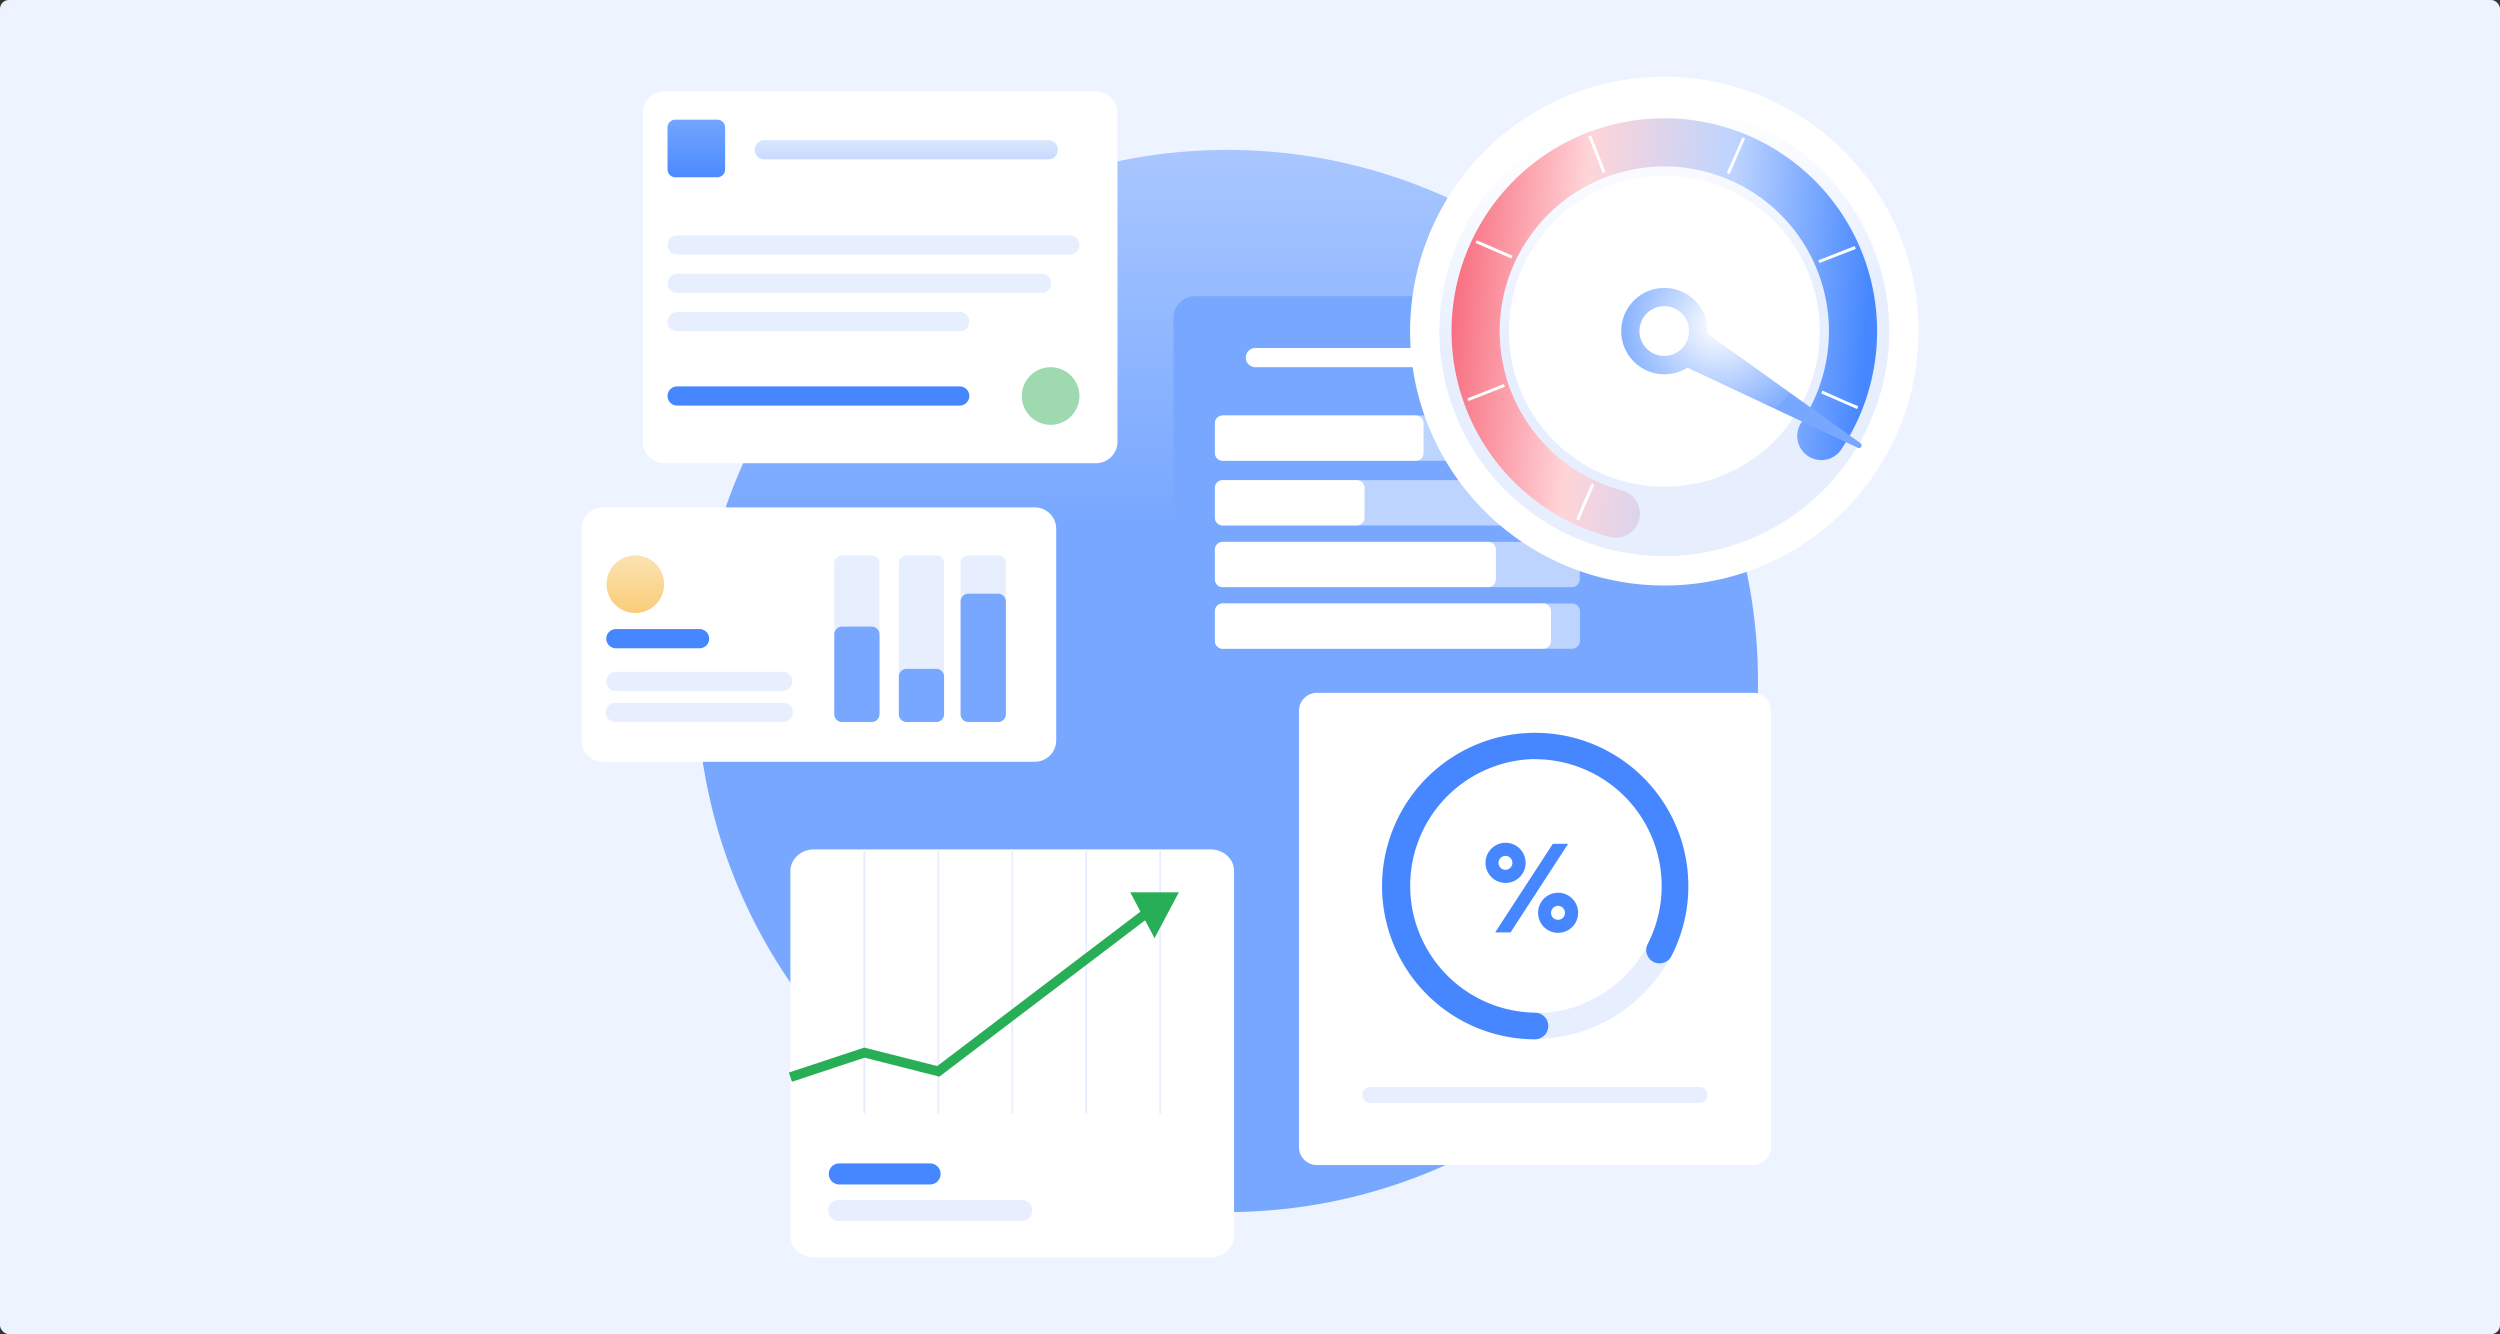
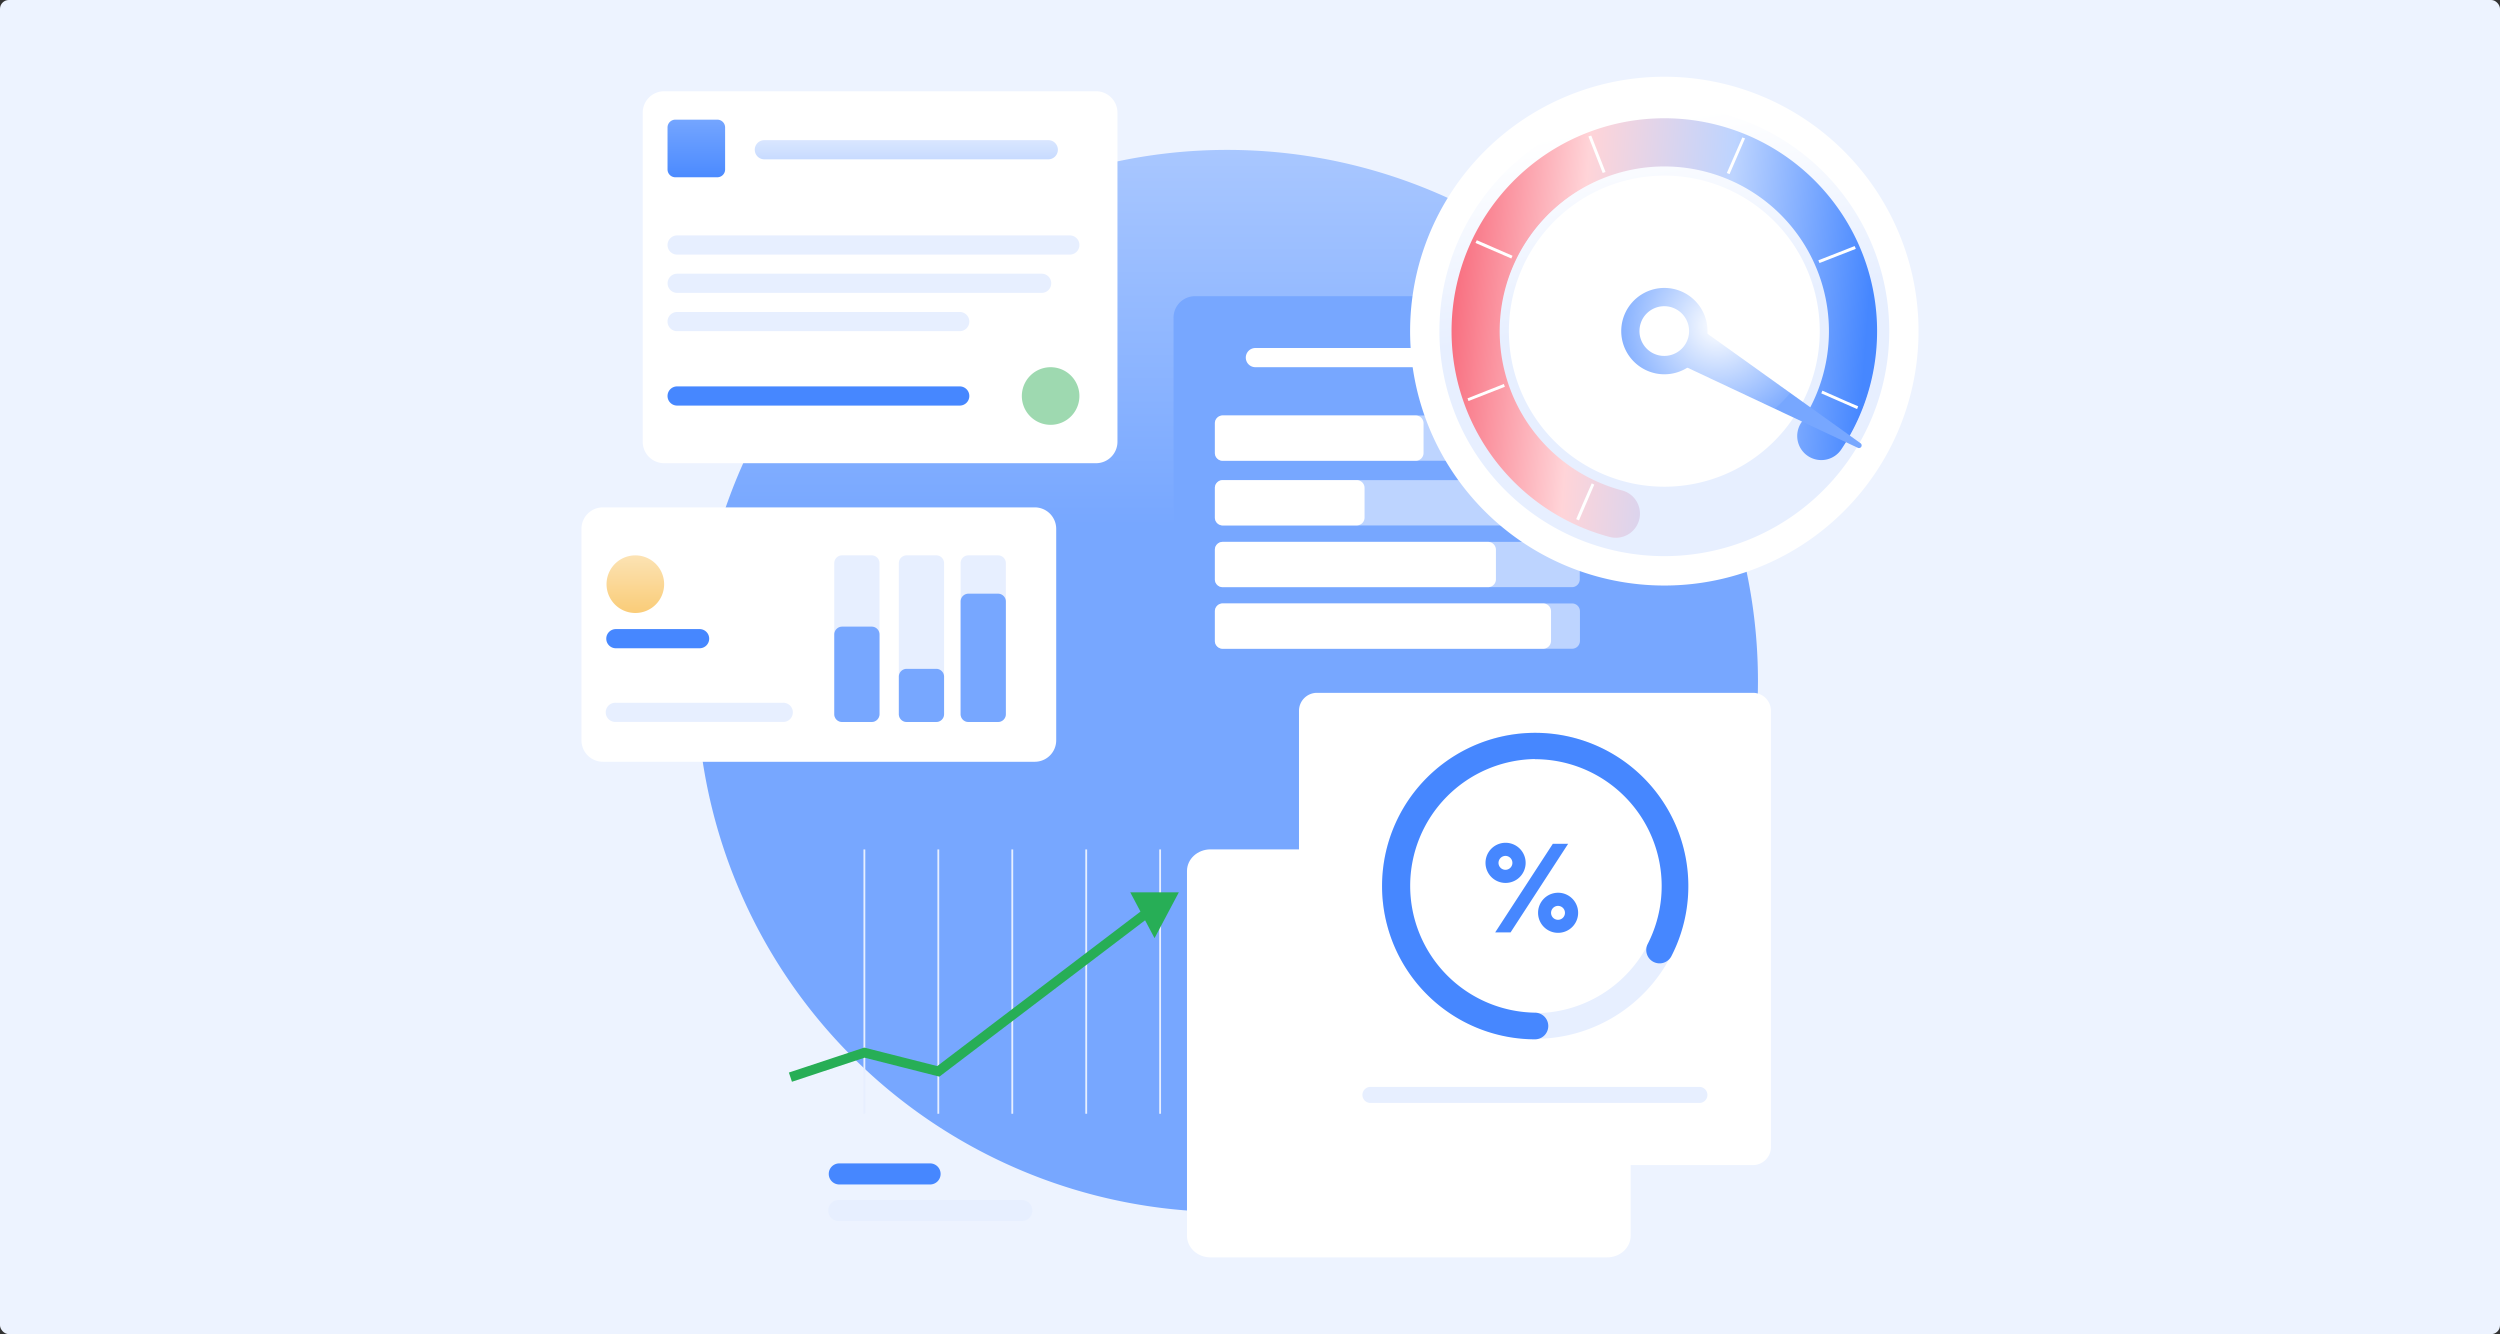
<svg xmlns="http://www.w3.org/2000/svg" width="847" height="452" fill="none" viewBox="0 0 847 452">
  <rect x="0" y="0" width="847" height="452" fill="#333333" stroke="none" />
  <rect width="847" height="452" fill="#EDF3FF" rx="3" />
  <path fill="url(#a)" d="M415.806 410.642a179.71 179.71 0 0 1-99.9-30.322 179.907 179.907 0 0 1-66.226-80.755A180.056 180.056 0 0 1 239.453 195.6a179.97 179.97 0 0 1 49.22-92.128 179.759 179.759 0 0 1 92.073-49.233 179.682 179.682 0 0 1 103.889 10.258 179.825 179.825 0 0 1 80.682 66.292 180.01 180.01 0 0 1 30.277 99.977 179.985 179.985 0 0 1-52.673 127.194 179.725 179.725 0 0 1-127.115 52.682Z" />
  <path fill="#fff" d="M371.414 156.935H225.017a7.262 7.262 0 0 1-7.263-7.269V38.181c0-1.928.765-3.777 2.127-5.14a7.26 7.26 0 0 1 5.136-2.13h146.314a7.26 7.26 0 0 1 5.136 2.13 7.272 7.272 0 0 1 2.127 5.14v111.485a7.267 7.267 0 0 1-7.18 7.269Z" />
  <path fill="url(#b)" d="M243.011 60.06h-14.196a2.655 2.655 0 0 1-2.656-2.658V43.196a2.66 2.66 0 0 1 2.656-2.658h14.196a2.646 2.646 0 0 1 2.656 2.658v14.206a2.637 2.637 0 0 1-.775 1.883 2.645 2.645 0 0 1-1.881.775Z" />
  <path fill="#9ED9B0" d="M355.952 143.934a9.754 9.754 0 0 1-9.012-6.026 9.772 9.772 0 0 1 2.115-10.638 9.747 9.747 0 0 1 10.63-2.116 9.768 9.768 0 0 1 3.164 15.921 9.752 9.752 0 0 1-6.897 2.859Z" />
  <path fill="url(#c)" d="M354.987 53.975h-95.84a3.242 3.242 0 0 1-2.415-.883 3.255 3.255 0 0 1-.752-3.648 3.255 3.255 0 0 1 1.869-1.767 3.242 3.242 0 0 1 1.298-.192h95.83a3.245 3.245 0 0 1 3.431 3.245 3.25 3.25 0 0 1-3.431 3.245h.01Z" />
  <path fill="url(#d)" d="M362.458 86.26H229.407a3.246 3.246 0 0 1-3.248-3.25 3.252 3.252 0 0 1 3.248-3.25h133.051a3.247 3.247 0 0 1 3.248 3.25 3.252 3.252 0 0 1-3.248 3.25Z" />
  <path fill="url(#e)" d="M352.912 99.23H229.428a3.246 3.246 0 0 1-3.248-3.25 3.251 3.251 0 0 1 3.248-3.251h123.484a3.252 3.252 0 0 1 2.296 5.549 3.246 3.246 0 0 1-2.296.952Z" />
  <path fill="url(#f)" d="M325.237 112.199h-95.83a3.244 3.244 0 0 1-3.248-3.25 3.25 3.25 0 0 1 3.248-3.25h95.83a3.251 3.251 0 0 1 0 6.5Z" />
  <path fill="url(#g)" d="M325.237 137.412h-95.83a3.244 3.244 0 0 1-3.248-3.25 3.25 3.25 0 0 1 3.248-3.25h95.83a3.251 3.251 0 0 1 0 6.5Z" />
  <path fill="#fff" d="M350.66 258.087H204.264a7.268 7.268 0 0 1-7.264-7.269v-71.651a7.268 7.268 0 0 1 7.264-7.269h146.313c1.926 0 3.774.766 5.136 2.129a7.273 7.273 0 0 1 2.128 5.14v71.651a7.263 7.263 0 0 1-7.181 7.269Z" />
  <path fill="url(#h)" d="M215.253 207.682a9.758 9.758 0 0 1-9.567-11.665 9.756 9.756 0 0 1 7.664-7.67 9.753 9.753 0 0 1 11.657 9.574 9.76 9.76 0 0 1-2.854 6.905 9.739 9.739 0 0 1-6.9 2.856Z" />
-   <path fill="url(#i)" d="M265.186 234.11h-56.533a3.247 3.247 0 0 1-2.296-5.548 3.244 3.244 0 0 1 2.296-.952h56.533a3.246 3.246 0 0 1 3.248 3.25 3.25 3.25 0 0 1-3.248 3.25Z" />
  <path fill="url(#j)" d="M265.186 244.588h-56.533a3.247 3.247 0 0 1-3.431-3.245 3.246 3.246 0 0 1 2.133-3.053 3.241 3.241 0 0 1 1.298-.192h56.533a3.241 3.241 0 0 1 3.166 1.959 3.247 3.247 0 0 1-3.166 4.531Z" />
  <path fill="url(#k)" d="M237.023 219.634h-28.37a3.247 3.247 0 0 1-3.248-3.25 3.247 3.247 0 0 1 3.248-3.25h28.37a3.244 3.244 0 0 1 3.248 3.25 3.248 3.248 0 0 1-3.248 3.25Z" />
  <path fill="url(#l)" d="M295.32 244.609h-10.013a2.647 2.647 0 0 1-2.657-2.659v-51.142a2.655 2.655 0 0 1 1.639-2.459 2.627 2.627 0 0 1 1.018-.199h10.013a2.657 2.657 0 0 1 2.657 2.658v51.142a2.662 2.662 0 0 1-2.657 2.659Z" />
  <path fill="url(#m)" d="M295.32 244.609h-10.013a2.647 2.647 0 0 1-2.657-2.659v-26.999a2.66 2.66 0 0 1 2.657-2.648h10.013a2.654 2.654 0 0 1 2.657 2.659v26.999a2.662 2.662 0 0 1-2.657 2.648Z" />
  <path fill="url(#n)" d="M317.195 244.609h-10.014a2.656 2.656 0 0 1-2.656-2.659v-51.142a2.657 2.657 0 0 1 2.656-2.658h10.014a2.634 2.634 0 0 1 1.881.775 2.649 2.649 0 0 1 .775 1.883v51.142a2.654 2.654 0 0 1-.775 1.883 2.645 2.645 0 0 1-1.881.776Z" />
  <path fill="url(#o)" d="M317.195 244.609h-10.014a2.656 2.656 0 0 1-2.656-2.659v-12.689a2.656 2.656 0 0 1 2.656-2.659h10.014a2.66 2.66 0 0 1 2.656 2.659v12.689a2.654 2.654 0 0 1-.775 1.883 2.645 2.645 0 0 1-1.881.776Z" />
  <path fill="url(#p)" d="M338.125 244.609h-10.014a2.654 2.654 0 0 1-1.881-.776 2.649 2.649 0 0 1-.775-1.883v-51.142a2.636 2.636 0 0 1 .775-1.883 2.645 2.645 0 0 1 1.881-.775h10.014a2.634 2.634 0 0 1 1.881.775 2.649 2.649 0 0 1 .775 1.883v51.142a2.654 2.654 0 0 1-.775 1.883 2.645 2.645 0 0 1-1.881.776Z" />
  <path fill="url(#q)" d="M338.125 244.609h-10.014a2.654 2.654 0 0 1-1.881-.776 2.649 2.649 0 0 1-.775-1.883v-38.151a2.636 2.636 0 0 1 .775-1.883 2.645 2.645 0 0 1 1.881-.776h10.014a2.654 2.654 0 0 1 1.881.776 2.639 2.639 0 0 1 .775 1.883v38.151a2.654 2.654 0 0 1-.775 1.883 2.645 2.645 0 0 1-1.881.776Z" />
-   <path fill="#fff" d="M410.129 426H275.77c-4.41 0-7.979-3.281-7.979-7.331V295.097c0-4.05 3.569-7.332 7.979-7.332h134.359c4.411 0 7.98 3.282 7.98 7.332v123.572c0 4.05-3.569 7.331-7.98 7.331Z" />
+   <path fill="#fff" d="M410.129 426c-4.41 0-7.979-3.281-7.979-7.331V295.097c0-4.05 3.569-7.332 7.979-7.332h134.359c4.411 0 7.98 3.282 7.98 7.332v123.572c0 4.05-3.569 7.331-7.98 7.331Z" />
  <path fill="url(#r)" d="M346.146 413.684h-61.981a3.559 3.559 0 0 1-3.559-3.561 3.559 3.559 0 0 1 3.559-3.562h62.033a3.559 3.559 0 0 1 3.559 3.562 3.559 3.559 0 0 1-3.559 3.561h-.052Z" />
  <path fill="url(#s)" d="M315.296 401.296h-31.131a3.572 3.572 0 0 1 0-7.134h31.131a3.572 3.572 0 0 1 0 7.134Z" />
  <path stroke="#E7EFFF" stroke-miterlimit="10" stroke-width=".62" d="M393.049 287.786v89.554m-25.039-89.554v89.554m-25.05-89.554v89.554m-25.06-89.554v89.554m-25.049-89.554v89.554" />
  <path stroke="#27AE56" stroke-miterlimit="10" stroke-width="3.29" d="m267.791 364.941 25.06-8.308 25.049 6.345 75.149-57.123" />
  <path fill="#27AE56" d="M382.932 302.324h16.457l-8.228 15.524" />
  <path fill="url(#t)" d="M541.977 256.01H404.858a7.258 7.258 0 0 1-5.136-2.129 7.273 7.273 0 0 1-2.128-5.14V107.62c0-1.928.766-3.777 2.128-5.14a7.262 7.262 0 0 1 5.136-2.129h137.13a7.262 7.262 0 0 1 7.263 7.269v141.121a7.273 7.273 0 0 1-7.274 7.269Z" />
  <path fill="url(#u)" d="M411.603 153.446v-10.021a2.663 2.663 0 0 1 .782-1.884 2.65 2.65 0 0 1 1.885-.775h118.296a2.654 2.654 0 0 1 1.881.776 2.649 2.649 0 0 1 .775 1.883v10.021a2.653 2.653 0 0 1-.775 1.882 2.645 2.645 0 0 1-1.881.776H414.27a2.664 2.664 0 0 1-2.464-1.639 2.662 2.662 0 0 1-.203-1.019Z" />
  <path fill="#fff" d="M411.603 153.446v-10.021a2.663 2.663 0 0 1 .782-1.884 2.65 2.65 0 0 1 1.885-.775h65.374a2.654 2.654 0 0 1 1.881.776 2.649 2.649 0 0 1 .775 1.883v10.021a2.634 2.634 0 0 1-.775 1.882 2.645 2.645 0 0 1-1.881.776H414.27a2.664 2.664 0 0 1-2.464-1.639 2.662 2.662 0 0 1-.203-1.019Z" />
  <path fill="url(#v)" d="M411.603 217.142v-10.031a2.667 2.667 0 0 1 .782-1.883 2.653 2.653 0 0 1 1.885-.775h118.296a2.645 2.645 0 0 1 2.718 2.658v10.021a2.657 2.657 0 0 1-2.656 2.658H414.332a2.655 2.655 0 0 1-1.919-.752 2.664 2.664 0 0 1-.81-1.896Z" />
  <path fill="#fff" d="M411.603 217.142v-10.031a2.667 2.667 0 0 1 .782-1.883 2.653 2.653 0 0 1 1.885-.775h108.562a2.634 2.634 0 0 1 1.882.775 2.646 2.646 0 0 1 .775 1.883v10.021a2.658 2.658 0 0 1-2.657 2.658H414.27a2.667 2.667 0 0 1-2.667-2.648Z" />
  <path fill="url(#w)" d="M411.603 175.346v-10.021a2.667 2.667 0 0 1 .782-1.883 2.643 2.643 0 0 1 1.885-.775h118.295a2.636 2.636 0 0 1 1.882.775 2.646 2.646 0 0 1 .775 1.883v10.021a2.669 2.669 0 0 1-.76 1.892 2.657 2.657 0 0 1-1.876.797H414.291a2.663 2.663 0 0 1-2.489-1.657 2.663 2.663 0 0 1-.199-1.032Z" />
  <path fill="#fff" d="M411.603 175.346v-10.021a2.667 2.667 0 0 1 .782-1.883 2.653 2.653 0 0 1 1.885-.775h45.388a2.634 2.634 0 0 1 1.881.775 2.649 2.649 0 0 1 .775 1.883v10.021a2.657 2.657 0 0 1-2.656 2.658H414.27a2.666 2.666 0 0 1-2.667-2.658Z" />
  <path fill="url(#x)" d="M411.603 196.27v-10.021a2.669 2.669 0 0 1 2.667-2.658h118.296a2.657 2.657 0 0 1 2.656 2.658v10.021a2.658 2.658 0 0 1-.775 1.883 2.645 2.645 0 0 1-1.881.775H414.27a2.644 2.644 0 0 1-1.885-.775 2.653 2.653 0 0 1-.782-1.883Z" />
  <path fill="#fff" d="M411.603 196.27v-10.021a2.669 2.669 0 0 1 2.667-2.658h89.884a2.668 2.668 0 0 1 2.667 2.658v10.021a2.65 2.65 0 0 1-2.667 2.658h-89.863a2.655 2.655 0 0 1-2.688-2.658Zm109.735-71.869h-95.83a3.247 3.247 0 0 1-3.166-1.959 3.251 3.251 0 0 1 1.868-4.339 3.241 3.241 0 0 1 1.298-.192h95.83a3.25 3.25 0 0 1 0 6.49Zm72.565 270.332H446.189a6.095 6.095 0 0 1-6.091-6.095V240.829c0-1.617.641-3.167 1.784-4.311a6.087 6.087 0 0 1 4.307-1.785h147.714a6.09 6.09 0 0 1 6.091 6.096v147.809a6.117 6.117 0 0 1-6.091 6.095Z" />
  <path stroke="#E7EFFF" stroke-miterlimit="10" stroke-width="8.7" d="M520.041 347.61a47.436 47.436 0 0 0 26.366-7.998 47.481 47.481 0 0 0 17.482-21.31 47.525 47.525 0 0 0 2.705-27.437 47.497 47.497 0 0 0-12.985-24.317 47.441 47.441 0 0 0-24.297-12.999 47.42 47.42 0 0 0-27.418 2.7 47.464 47.464 0 0 0-21.298 17.49 47.508 47.508 0 0 0-7.998 26.384A47.503 47.503 0 0 0 486.49 333.7a47.436 47.436 0 0 0 33.551 13.91Z" />
  <path fill="url(#y)" fill-rule="evenodd" d="M520.041 257.163a42.92 42.92 0 0 0-29.93 12.818 42.983 42.983 0 0 0-12.342 30.147 42.985 42.985 0 0 0 12.342 30.147 42.923 42.923 0 0 0 29.93 12.817 4.514 4.514 0 0 1 4.514 4.518 4.514 4.514 0 0 1-4.514 4.517 51.86 51.86 0 0 1-31.324-10.596 51.92 51.92 0 0 1-18.566-27.379 51.955 51.955 0 0 1 1.73-33.043 51.91 51.91 0 0 1 21.324-25.287 51.848 51.848 0 0 1 32.259-7.262 51.865 51.865 0 0 1 30.091 13.713 51.927 51.927 0 0 1 15.704 29.118 51.958 51.958 0 0 1-5.062 32.698 4.518 4.518 0 0 1-2.643 2.113 4.515 4.515 0 0 1-5.568-2.888 4.514 4.514 0 0 1 .2-3.378 43.012 43.012 0 0 0-17.11-57.202 42.945 42.945 0 0 0-21.035-5.519v-.052Z" clip-rule="evenodd" />
  <path fill="url(#z)" d="M575.754 373.684H464.307a2.716 2.716 0 0 1-2.719-2.72 2.72 2.72 0 0 1 2.719-2.721h111.447a2.718 2.718 0 0 1 2.719 2.721 2.72 2.72 0 0 1-2.719 2.72Z" />
  <path fill="#4687FF" d="M510.068 299.136a6.794 6.794 0 0 0 6.297-4.189 6.802 6.802 0 0 0-1.47-7.422 6.796 6.796 0 0 0-7.416-1.471 6.801 6.801 0 0 0-4.187 6.301 6.795 6.795 0 0 0 1.988 4.792 6.785 6.785 0 0 0 4.788 1.989Zm1.723 16.75 19.498-30.011h-5.188l-19.53 30.011h5.22Zm-1.723-25.909a2.363 2.363 0 0 1 2.289 2.822 2.36 2.36 0 0 1-1.845 1.846 2.347 2.347 0 0 1-2.414-.988 2.354 2.354 0 0 1-.406-1.302 2.389 2.389 0 0 1 2.376-2.378Zm17.807 26.065a6.787 6.787 0 0 0 6.281-4.195 6.798 6.798 0 0 0-1.483-7.41 6.786 6.786 0 0 0-10.45 1.069 6.8 6.8 0 0 0-1.124 3.786 6.763 6.763 0 0 0 4.187 6.242 6.76 6.76 0 0 0 2.589.508Zm0-9.128a2.35 2.35 0 0 1 2.159 1.465 2.358 2.358 0 0 1-1.715 3.203 2.36 2.36 0 0 1-2.415-.988 2.363 2.363 0 0 1-.405-1.302 2.356 2.356 0 0 1 .693-1.685 2.365 2.365 0 0 1 1.683-.693Z" />
  <path fill="#fff" d="M563.872 198.378a86.085 86.085 0 0 0 47.85-14.525 86.18 86.18 0 0 0 31.722-38.681 86.246 86.246 0 0 0 4.901-49.798 86.207 86.207 0 0 0-23.571-44.13 86.11 86.11 0 0 0-44.099-23.588 86.07 86.07 0 0 0-49.762 4.905 86.14 86.14 0 0 0-38.653 31.744 86.231 86.231 0 0 0-7.959 80.867 86.19 86.19 0 0 0 18.67 27.962 86.12 86.12 0 0 0 27.942 18.683 86.06 86.06 0 0 0 32.959 6.561Z" />
  <path fill="url(#A)" d="M563.872 188.42a76.167 76.167 0 0 0 42.339-12.853 76.253 76.253 0 0 0 28.068-34.225 76.308 76.308 0 0 0-16.52-83.11 76.193 76.193 0 0 0-39.019-20.87 76.158 76.158 0 0 0-44.031 4.34 76.221 76.221 0 0 0-34.201 28.087 76.299 76.299 0 0 0-12.843 42.369 76.288 76.288 0 0 0 22.321 53.925 76.178 76.178 0 0 0 53.886 22.337Z" />
  <path fill="url(#B)" d="M563.872 164.899a52.633 52.633 0 0 0 29.258-8.881 52.7 52.7 0 0 0 19.396-23.651 52.735 52.735 0 0 0 2.997-30.449 52.713 52.713 0 0 0-14.413-26.983 52.629 52.629 0 0 0-57.391-11.424 52.677 52.677 0 0 0-23.634 19.41 52.73 52.73 0 0 0 6.549 66.543 52.645 52.645 0 0 0 37.238 15.435Z" />
  <path fill="url(#C)" d="M563.872 158.918a46.676 46.676 0 0 0 25.943-7.875 46.73 46.73 0 0 0 17.199-20.972 46.758 46.758 0 0 0-10.123-50.924 46.684 46.684 0 0 0-23.909-12.79 46.663 46.663 0 0 0-26.979 2.66 46.702 46.702 0 0 0-20.957 17.21 46.752 46.752 0 0 0 5.808 59.004 46.675 46.675 0 0 0 33.018 13.687Z" />
  <path fill="url(#D)" d="m540.4 164.785-3.196 7.269-2.075 4.87a69.277 69.277 0 0 1-12.204-7.269l-.435-.342a70.843 70.843 0 0 1-9.495-8.609 3.583 3.583 0 0 1-.374-.405 68.628 68.628 0 0 1-7.71-10.322 1.78 1.78 0 0 1-.259-.477 72.018 72.018 0 0 1-5.272-10.686 23.833 23.833 0 0 1-.332-.934 10.802 10.802 0 0 0-.373-.956l12.317-4.828c.104.332.218.664.332.965.114.301.218.592.332.924a59.874 59.874 0 0 0 4.151 8.464c.108.146.196.307.259.477a59.745 59.745 0 0 0 6.164 8.308c.104.145.26.259.363.405a56.385 56.385 0 0 0 7.565 6.947c.149.097.288.208.415.332a60.54 60.54 0 0 0 9.827 5.867Z" />
  <path fill="url(#E)" d="M513.182 88.565c-.156.363-.301.665-.447 1.038a55.824 55.824 0 0 0-3.299 9.46l-.115.52a55.772 55.772 0 0 0-1.525 10.249v.55a55.662 55.662 0 0 0 .446 10.322c.001.176.026.35.073.519a54.564 54.564 0 0 0 2.376 9.907l-12.317 4.828a70.304 70.304 0 0 1-3.113-12.616c0-.187 0-.374-.073-.52a68.99 68.99 0 0 1-.633-12.886 2.538 2.538 0 0 1 0-.551 70.33 70.33 0 0 1 1.858-12.772c0-.177.072-.364.103-.52a71.24 71.24 0 0 1 4.089-11.838c.145-.332.29-.623.436-.955l3.414 1.485 8.727 3.78Z" />
  <path fill="url(#F)" d="m498.343 135.99 12.317-4.829v.114l.228.634.073.218-12.317 4.828a5.333 5.333 0 0 0-.301-.965Z" />
  <path fill="url(#G)" d="m539.279 47.298 4.825 12.357c-.145.073-.29.104-.435.177a59.937 59.937 0 0 0-8.603 4.31c-.155.114-.301.186-.446.3a58.084 58.084 0 0 0-8.301 6.345c-.149.11-.288.23-.415.364a56.855 56.855 0 0 0-6.974 7.87 3.837 3.837 0 0 0-.29.447 55.117 55.117 0 0 0-5.023 8.225l-12.12-5.296a71.569 71.569 0 0 1 6.299-10.644l.342-.447a69.707 69.707 0 0 1 8.634-9.802c.134-.11.259-.232.374-.364a68.29 68.29 0 0 1 10.376-7.913c.158-.082.308-.179.447-.29a70.868 70.868 0 0 1 10.823-5.462c.141-.075.291-.135.446-.177h.041Z" />
  <path fill="url(#H)" d="m501.497 82.365 12.131 5.328-.446.893-8.717-3.79-3.424-1.506.456-.925Z" />
  <path fill="url(#I)" d="m591.464 47.589-1.183 2.72-4.078 9.346a58.85 58.85 0 0 0-8.716-2.71l-.519-.114a58.388 58.388 0 0 0-10.553-1.184h-.55a57.179 57.179 0 0 0-10.678.852l-.519.114a56.34 56.34 0 0 0-9.609 2.669l-4.825-12.327a71.088 71.088 0 0 1 12.317-3.406l.519-.114a71.958 71.958 0 0 1 13.241-1.038h.519c4.399.117 8.777.653 13.075 1.599l.518.104a77.557 77.557 0 0 1 11.041 3.489Z" />
  <path fill="url(#J)" d="M539.767 47.111c.145-.072.301-.114.446-.187l4.815 12.316-.259.073c-.073 0-.146 0-.218.083-.073.083-.073 0-.114 0l-.364.145-4.825-12.316c.179.001.357-.038.519-.114Z" />
  <path fill="url(#K)" d="m629.474 84.4-12.317 4.83a51.59 51.59 0 0 0-4.151-7.498 3.793 3.793 0 0 0-.3-.446 53.579 53.579 0 0 0-6.714-8.308l-.374-.374a56.102 56.102 0 0 0-8.301-6.936 2.833 2.833 0 0 0-.447-.301 58.14 58.14 0 0 0-9.453-5.12c-.114 0-.228-.114-.332-.145l5.272-12.14c.114 0 .218.115.332.146a69.749 69.749 0 0 1 11.871 6.5c.145.104.29.177.446.291a68.86 68.86 0 0 1 10.231 8.609c.133.13.258.27.374.415a69.96 69.96 0 0 1 8.301 10.384c.104.146.187.291.291.447a60.863 60.863 0 0 1 5.271 9.647Z" />
  <path fill="url(#L)" d="m586.452 59.832-.29-.104 4.119-9.419 1.183-2.751.301.114c.218.073.446.187.664.26l-5.261 12.17-.716-.27Z" />
  <path fill="url(#M)" d="M630.658 87.184a71.995 71.995 0 0 1 3.673 12.658l.114.519a70.086 70.086 0 0 1 1.142 13.282v.519a68.127 68.127 0 0 1-1.474 13.178c0 .186-.083.332-.114.519a72.893 72.893 0 0 1-3.248 10.841l-4.151-1.817-7.99-3.5a62.366 62.366 0 0 0 2.522-8.463c0-.187.072-.374.103-.519.032-.146.083-.374.115-.592l5.188.81a1.17 1.17 0 0 0 1.307-1.039 1.217 1.217 0 0 0-.892-1.412l-5.188-.965c.37-2.469.568-4.96.591-7.456a2.417 2.417 0 0 1 0-.551 58.485 58.485 0 0 0-.965-10.727c0-.187-.073-.373-.114-.519a61.295 61.295 0 0 0-2.895-9.99 8.006 8.006 0 0 0-.363-.882 8.872 8.872 0 0 0-.415-.966l12.317-4.828c.145.332.259.633.405.965.048.33.161.648.332.935Z" />
  <path fill="url(#N)" d="M630.284 139.666c-.145.363-.26.664-.405 1.038a68.856 68.856 0 0 1-4.005 7.975v.083c-.301.478-.561.956-.862 1.402a6.483 6.483 0 0 1-2.749 2.004 4.31 4.31 0 0 1-.851.26 4.64 4.64 0 0 1-.737.145 6.647 6.647 0 0 1-7.046-4.153 6.741 6.741 0 0 1-.342-1.112 4.599 4.599 0 0 1-.104-.747 6.46 6.46 0 0 1 .519-3.261c.29-.446.591-.924.851-1.412a57.439 57.439 0 0 0 3.258-6.49c.156-.333.259-.665.415-1.039l7.969 3.489 4.089 1.818Z" />
  <path fill="url(#O)" d="M630.751 138.731c-.114.301-.26.634-.374.935l-4.15-1.828-7.98-3.479c.114-.301.259-.633.373-.934l7.97 3.489 4.161 1.817Z" />
  <path fill="url(#P)" d="M627.762 123.632a1.159 1.159 0 0 1-.84 1 1.174 1.174 0 0 1-.457.039l-5.188-.821c.145-.851.301-1.703.446-2.596l5.188.966a1.173 1.173 0 0 1 .851 1.412Z" />
  <path fill="url(#Q)" d="m629.879 85.335-12.307 4.819-.083-.146-.332-.778 12.318-4.83c.138.291.26.59.363.894l.041.041Z" />
  <path fill="url(#R)" d="M547.446 182.189a7.682 7.682 0 0 1-2.075-.26 72.083 72.083 0 0 1-37.503-24.3 72.17 72.17 0 0 1-15.99-41.748 72.175 72.175 0 0 1 11.663-43.16 72.097 72.097 0 0 1 34.838-27.992 72.037 72.037 0 0 1 44.629-2.073 72.082 72.082 0 0 1 37.279 24.642 72.175 72.175 0 0 1 3.553 84.943 8.148 8.148 0 0 1-5.187 3.476 8.153 8.153 0 0 1-8.376-3.462 8.16 8.16 0 0 1-1.225-6.126 8.173 8.173 0 0 1 1.215-2.943 55.852 55.852 0 0 0-2.748-65.722 55.774 55.774 0 0 0-28.843-19.066 55.74 55.74 0 0 0-34.531 1.604 55.78 55.78 0 0 0-26.954 21.657 55.843 55.843 0 0 0 3.346 65.694 55.773 55.773 0 0 0 29.015 18.803 8.145 8.145 0 0 1 4.681 3.333 8.158 8.158 0 0 1-1.381 10.67 8.14 8.14 0 0 1-5.375 2.03h-.031Z" />
  <path fill="url(#S)" d="m630.284 150.123-61.41-43.936-7.824 13.364 68.31 32.129a.91.91 0 0 0 .686.099.914.914 0 0 0 .554-.416.897.897 0 0 0 .099-.686.899.899 0 0 0-.415-.554Z" />
  <path fill="url(#T)" d="M556.494 124.785a14.621 14.621 0 0 1-7.075-14.626 14.62 14.62 0 0 1 10.799-12.136 14.602 14.602 0 0 1 15.335 5.346 14.625 14.625 0 0 1 .927 16.224 14.569 14.569 0 0 1-8.916 6.747 14.573 14.573 0 0 1-11.07-1.555Z" />
  <path fill="#fff" d="M559.607 119.437a8.433 8.433 0 0 1-3.86-5.047 8.616 8.616 0 0 1 .851-6.5 8.414 8.414 0 0 1 15.395 2.149 8.417 8.417 0 0 1-12.386 9.398Zm-20.328 44.31-3.185 7.269-2.076 4.87c.106.037.206.086.301.145.219.078.431.175.633.291l2.076-4.86 3.113-7.269-.862-.446Zm-42.088-28.796c.114.291.228.592.332.924l12.317-4.828-.072-.218-.229-.634v-.114l-12.348 4.87Zm128.206.924-7.98-3.53-.363.924 7.969 3.489 4.151 1.828c.145-.301.259-.634.373-.935l-4.15-1.776Zm3.33-51.62c-.103-.3-.259-.591-.373-.893l-12.307 4.83.332.778.073.145 12.317-4.818s-.042 0-.042-.041Zm-38.124-37.59-.29-.115-1.194 2.721-4.078 9.346.934.363 5.261-12.128c-.187 0-.405-.073-.633-.187Zm-51.946-.592c-.171.037-.336.1-.488.187l4.825 12.357.374-.145.332-.115.259-.072-4.825-12.326c-.187 0-.332.072-.477.114Zm-38.311 35.306c-.146.301-.301.592-.447.935l3.414 1.485 8.717 3.78.425-.925-12.109-5.275Z" />
  <path fill="url(#U)" d="M573.772 148.793a42.036 42.036 0 0 0 23.366-7.093 42.074 42.074 0 0 0 15.49-18.888 42.114 42.114 0 0 0-9.117-45.866 42.032 42.032 0 0 0-45.834-9.123 42.06 42.06 0 0 0-18.874 15.5 42.103 42.103 0 0 0 5.233 53.14 42.048 42.048 0 0 0 29.736 12.33Z" />
  <defs>
    <linearGradient id="a" x1="415.806" x2="415.806" y1="-1.653" y2="178.139" gradientUnits="userSpaceOnUse">
      <stop stop-color="#BDD4FF" />
      <stop offset="1" stop-color="#77A7FF" />
    </linearGradient>
    <linearGradient id="b" x1="235.913" x2="235.913" y1="62.563" y2="39.105" gradientUnits="userSpaceOnUse">
      <stop stop-color="#4687FF" />
      <stop offset="1" stop-color="#77A7FF" />
    </linearGradient>
    <linearGradient id="c" x1="307.067" x2="307.067" y1="42.096" y2="57.319" gradientUnits="userSpaceOnUse">
      <stop stop-color="#E7EFFF" />
      <stop offset=".6" stop-color="#CFE0FF" />
      <stop offset="1" stop-color="#BDD4FF" />
    </linearGradient>
    <linearGradient id="d" x1="47231.3" x2="47231.3" y1="-28348.1" y2="-28443.4" gradientUnits="userSpaceOnUse">
      <stop stop-color="#E7EFFF" />
      <stop offset=".6" stop-color="#CFE0FF" />
      <stop offset="1" stop-color="#BDD4FF" />
    </linearGradient>
    <linearGradient id="e" x1="43410.7" x2="43410.7" y1="-28416.3" y2="-28511.6" gradientUnits="userSpaceOnUse">
      <stop stop-color="#E7EFFF" />
      <stop offset=".6" stop-color="#CFE0FF" />
      <stop offset="1" stop-color="#BDD4FF" />
    </linearGradient>
    <linearGradient id="f" x1="32857.8" x2="32857.8" y1="-28484.6" y2="-28579.8" gradientUnits="userSpaceOnUse">
      <stop stop-color="#E7EFFF" />
      <stop offset=".6" stop-color="#CFE0FF" />
      <stop offset="1" stop-color="#BDD4FF" />
    </linearGradient>
    <linearGradient id="g" x1="32857.8" x2="32857.8" y1="-28617.2" y2="-28712.5" gradientUnits="userSpaceOnUse">
      <stop stop-color="#4687FF" />
      <stop offset="1" stop-color="#77A7FF" />
    </linearGradient>
    <linearGradient id="h" x1="215.253" x2="215.253" y1="185.107" y2="207.038" gradientUnits="userSpaceOnUse">
      <stop stop-color="#FCE6BD" />
      <stop offset="1" stop-color="#FACD7A" />
    </linearGradient>
    <linearGradient id="i" x1="17851.6" x2="17851.6" y1="-29126" y2="-29221.3" gradientUnits="userSpaceOnUse">
      <stop stop-color="#E7EFFF" />
      <stop offset=".6" stop-color="#CFE0FF" />
      <stop offset="1" stop-color="#BDD4FF" />
    </linearGradient>
    <linearGradient id="j" x1="17954.1" x2="17954.1" y1="-29180.9" y2="-29276.1" gradientUnits="userSpaceOnUse">
      <stop stop-color="#E7EFFF" />
      <stop offset=".6" stop-color="#CFE0FF" />
      <stop offset="1" stop-color="#BDD4FF" />
    </linearGradient>
    <linearGradient id="k" x1="9493.73" x2="9493.73" y1="-29049.6" y2="-29144.9" gradientUnits="userSpaceOnUse">
      <stop stop-color="#4687FF" />
      <stop offset="1" stop-color="#77A7FF" />
    </linearGradient>
    <linearGradient id="l" x1="5541.81" x2="5853.31" y1="-256711" y2="-257002" gradientUnits="userSpaceOnUse">
      <stop stop-color="#E7EFFF" />
      <stop offset=".6" stop-color="#CFE0FF" />
      <stop offset="1" stop-color="#BDD4FF" />
    </linearGradient>
    <linearGradient id="m" x1="5362.18" x2="5362.18" y1="-146489" y2="-145282" gradientUnits="userSpaceOnUse">
      <stop stop-color="#4687FF" />
      <stop offset="1" stop-color="#77A7FF" />
    </linearGradient>
    <linearGradient id="n" x1="5886.78" x2="6198.37" y1="-256711" y2="-257002" gradientUnits="userSpaceOnUse">
      <stop stop-color="#E7EFFF" />
      <stop offset=".6" stop-color="#CFE0FF" />
      <stop offset="1" stop-color="#BDD4FF" />
    </linearGradient>
    <linearGradient id="o" x1="5707.3" x2="5707.3" y1="-81509.7" y2="-81134.4" gradientUnits="userSpaceOnUse">
      <stop stop-color="#4687FF" />
      <stop offset="1" stop-color="#77A7FF" />
    </linearGradient>
    <linearGradient id="p" x1="6216.69" x2="6528.28" y1="-256711" y2="-257002" gradientUnits="userSpaceOnUse">
      <stop stop-color="#E7EFFF" />
      <stop offset=".6" stop-color="#CFE0FF" />
      <stop offset="1" stop-color="#BDD4FF" />
    </linearGradient>
    <linearGradient id="q" x1="6037.06" x2="6037.06" y1="-197253" y2="-195066" gradientUnits="userSpaceOnUse">
      <stop stop-color="#4687FF" />
      <stop offset="1" stop-color="#77A7FF" />
    </linearGradient>
    <linearGradient id="r" x1="24852.8" x2="24852.8" y1="-32984.2" y2="-33098.7" gradientUnits="userSpaceOnUse">
      <stop stop-color="#E7EFFF" />
      <stop offset=".6" stop-color="#CFE0FF" />
      <stop offset="1" stop-color="#BDD4FF" />
    </linearGradient>
    <linearGradient id="s" x1="13179.1" x2="13179.1" y1="-32960.3" y2="-33075.1" gradientUnits="userSpaceOnUse">
      <stop stop-color="#4687FF" />
      <stop offset="1" stop-color="#77A7FF" />
    </linearGradient>
    <linearGradient id="t" x1="79738.6" x2="77248.8" y1="-707281" y2="-695956" gradientUnits="userSpaceOnUse">
      <stop stop-color="#4687FF" />
      <stop offset="1" stop-color="#77A7FF" />
    </linearGradient>
    <linearGradient id="u" x1="65861.7" x2="65853" y1="-69051.9" y2="-68835.1" gradientUnits="userSpaceOnUse">
      <stop stop-color="#E7EFFF" />
      <stop offset=".6" stop-color="#CFE0FF" />
      <stop offset="1" stop-color="#BDD4FF" />
    </linearGradient>
    <linearGradient id="v" x1="65894.7" x2="65886" y1="-69936.6" y2="-69719.9" gradientUnits="userSpaceOnUse">
      <stop stop-color="#E7EFFF" />
      <stop offset=".6" stop-color="#CFE0FF" />
      <stop offset="1" stop-color="#BDD4FF" />
    </linearGradient>
    <linearGradient id="w" x1="65100.3" x2="65091.6" y1="-69201.4" y2="-68984.2" gradientUnits="userSpaceOnUse">
      <stop stop-color="#E7EFFF" />
      <stop offset=".6" stop-color="#CFE0FF" />
      <stop offset="1" stop-color="#BDD4FF" />
    </linearGradient>
    <linearGradient id="x" x1="64372.1" x2="64363.4" y1="-69068.4" y2="-68851.8" gradientUnits="userSpaceOnUse">
      <stop stop-color="#E7EFFF" />
      <stop offset=".6" stop-color="#CFE0FF" />
      <stop offset="1" stop-color="#BDD4FF" />
    </linearGradient>
    <linearGradient id="y" x1="52636.7" x2="63029.1" y1="-476445" y2="-476445" gradientUnits="userSpaceOnUse">
      <stop stop-color="#4687FF" />
      <stop offset="1" stop-color="#77A7FF" />
    </linearGradient>
    <linearGradient id="z" x1="65077.6" x2="65077.6" y1="-24943.7" y2="-25010.6" gradientUnits="userSpaceOnUse">
      <stop stop-color="#E7EFFF" />
      <stop offset=".6" stop-color="#CFE0FF" />
      <stop offset="1" stop-color="#BDD4FF" />
    </linearGradient>
    <linearGradient id="A" x1="552.541" x2="562.953" y1="42.013" y2="106.403" gradientUnits="userSpaceOnUse">
      <stop stop-color="#fff" />
      <stop offset="1" stop-color="#E7EFFF" />
    </linearGradient>
    <linearGradient id="B" x1="572.682" x2="549.454" y1="95.637" y2="139.237" gradientUnits="userSpaceOnUse">
      <stop stop-color="#fff" />
      <stop offset="1" stop-color="#fff" />
    </linearGradient>
    <linearGradient id="C" x1="56319.5" x2="55234.7" y1="-411082" y2="-415623" gradientUnits="userSpaceOnUse">
      <stop stop-color="#fff" />
      <stop offset="1" stop-color="#E7EFFF" />
    </linearGradient>
    <linearGradient id="D" x1="514.614" x2="520.274" y1="159.51" y2="153.065" gradientUnits="userSpaceOnUse">
      <stop stop-color="#4687FF" />
      <stop offset="1" stop-color="#77A7FF" />
    </linearGradient>
    <linearGradient id="E" x1="507.64" x2="499.91" y1="119.904" y2="90.156" gradientUnits="userSpaceOnUse">
      <stop stop-color="#77A7FF" />
      <stop offset="1" stop-color="#BDD4FF" />
    </linearGradient>
    <linearGradient id="F" x1="7211.86" x2="7311.75" y1="-25555.3" y2="-25469.7" gradientUnits="userSpaceOnUse">
      <stop stop-color="#77A7FF" />
      <stop offset="1" stop-color="#BDD4FF" />
    </linearGradient>
    <linearGradient id="G" x1="24438.2" x2="24395.2" y1="-178246" y2="-177933" gradientUnits="userSpaceOnUse">
      <stop stop-color="#77A7FF" />
      <stop offset="1" stop-color="#BDD4FF" />
    </linearGradient>
    <linearGradient id="H" x1="7248.1" x2="7328.73" y1="-27196.8" y2="-27132.8" gradientUnits="userSpaceOnUse">
      <stop stop-color="#77A7FF" />
      <stop offset="1" stop-color="#BDD4FF" />
    </linearGradient>
    <linearGradient id="I" x1="553.579" x2="569.269" y1="63.155" y2="47.216" gradientUnits="userSpaceOnUse">
      <stop stop-color="#BDD4FF" />
      <stop offset="1" stop-color="#E7EFFF" />
    </linearGradient>
    <linearGradient id="J" x1="3854.94" x2="3860.78" y1="-54874.1" y2="-54873" gradientUnits="userSpaceOnUse">
      <stop stop-color="#77A7FF" />
      <stop offset="1" stop-color="#BDD4FF" />
    </linearGradient>
    <linearGradient id="K" x1="619.938" x2="607.661" y1="88.876" y2="70.432" gradientUnits="userSpaceOnUse">
      <stop stop-color="#FFD4D8" />
      <stop offset="1" stop-color="#E7EFFF" />
    </linearGradient>
    <linearGradient id="L" x1="4440.72" x2="4503.75" y1="-54584.3" y2="-54571.9" gradientUnits="userSpaceOnUse">
      <stop stop-color="#77A7FF" />
      <stop offset="1" stop-color="#BDD4FF" />
    </linearGradient>
    <linearGradient id="M" x1="631.187" x2="621.712" y1="125.626" y2="103.263" gradientUnits="userSpaceOnUse">
      <stop stop-color="#F86E80" />
      <stop offset="1" stop-color="#FFD4D8" />
    </linearGradient>
    <linearGradient id="N" x1="618.444" x2="623.71" y1="146.177" y2="139.534" gradientUnits="userSpaceOnUse">
      <stop stop-color="#FF7E23" />
      <stop offset="1" stop-color="#F86E80" />
    </linearGradient>
    <linearGradient id="O" x1="8731.87" x2="8812.3" y1="-27543.9" y2="-27480.7" gradientUnits="userSpaceOnUse">
      <stop stop-color="#77A7FF" />
      <stop offset="1" stop-color="#BDD4FF" />
    </linearGradient>
    <linearGradient id="P" x1="4891.34" x2="4875.59" y1="-15050.4" y2="-14849.1" gradientUnits="userSpaceOnUse">
      <stop stop-color="#F86E80" />
      <stop offset="1" stop-color="#FFD4D8" />
    </linearGradient>
    <linearGradient id="Q" x1="8842.77" x2="8942.17" y1="-25158.8" y2="-25072.3" gradientUnits="userSpaceOnUse">
      <stop stop-color="#77A7FF" />
      <stop offset="1" stop-color="#BDD4FF" />
    </linearGradient>
    <linearGradient id="R" x1="478.751" x2="632.07" y1="105.128" y2="116.876" gradientUnits="userSpaceOnUse">
      <stop stop-color="#F64F64" />
      <stop offset=".36" stop-color="#FFD4D8" />
      <stop offset=".68" stop-color="#BDD4FF" />
      <stop offset="1" stop-color="#4687FF" />
    </linearGradient>
    <linearGradient id="S" x1="45567.7" x2="43507.6" y1="-201866" y2="-201580" gradientUnits="userSpaceOnUse">
      <stop stop-color="#4687FF" />
      <stop offset="1" stop-color="#77A7FF" />
    </linearGradient>
    <linearGradient id="T" x1="17531.2" x2="18007.9" y1="-129234" y2="-128840" gradientUnits="userSpaceOnUse">
      <stop stop-color="#4687FF" />
      <stop offset="1" stop-color="#77A7FF" />
    </linearGradient>
    <radialGradient id="U" cx="0" cy="0" r="1" gradientTransform="matrix(-30.479 29.458 -29.519 -30.543 581.796 110.297)" gradientUnits="userSpaceOnUse">
      <stop stop-color="#fff" />
      <stop offset=".87" stop-color="#fff" stop-opacity="0" />
    </radialGradient>
  </defs>
</svg>